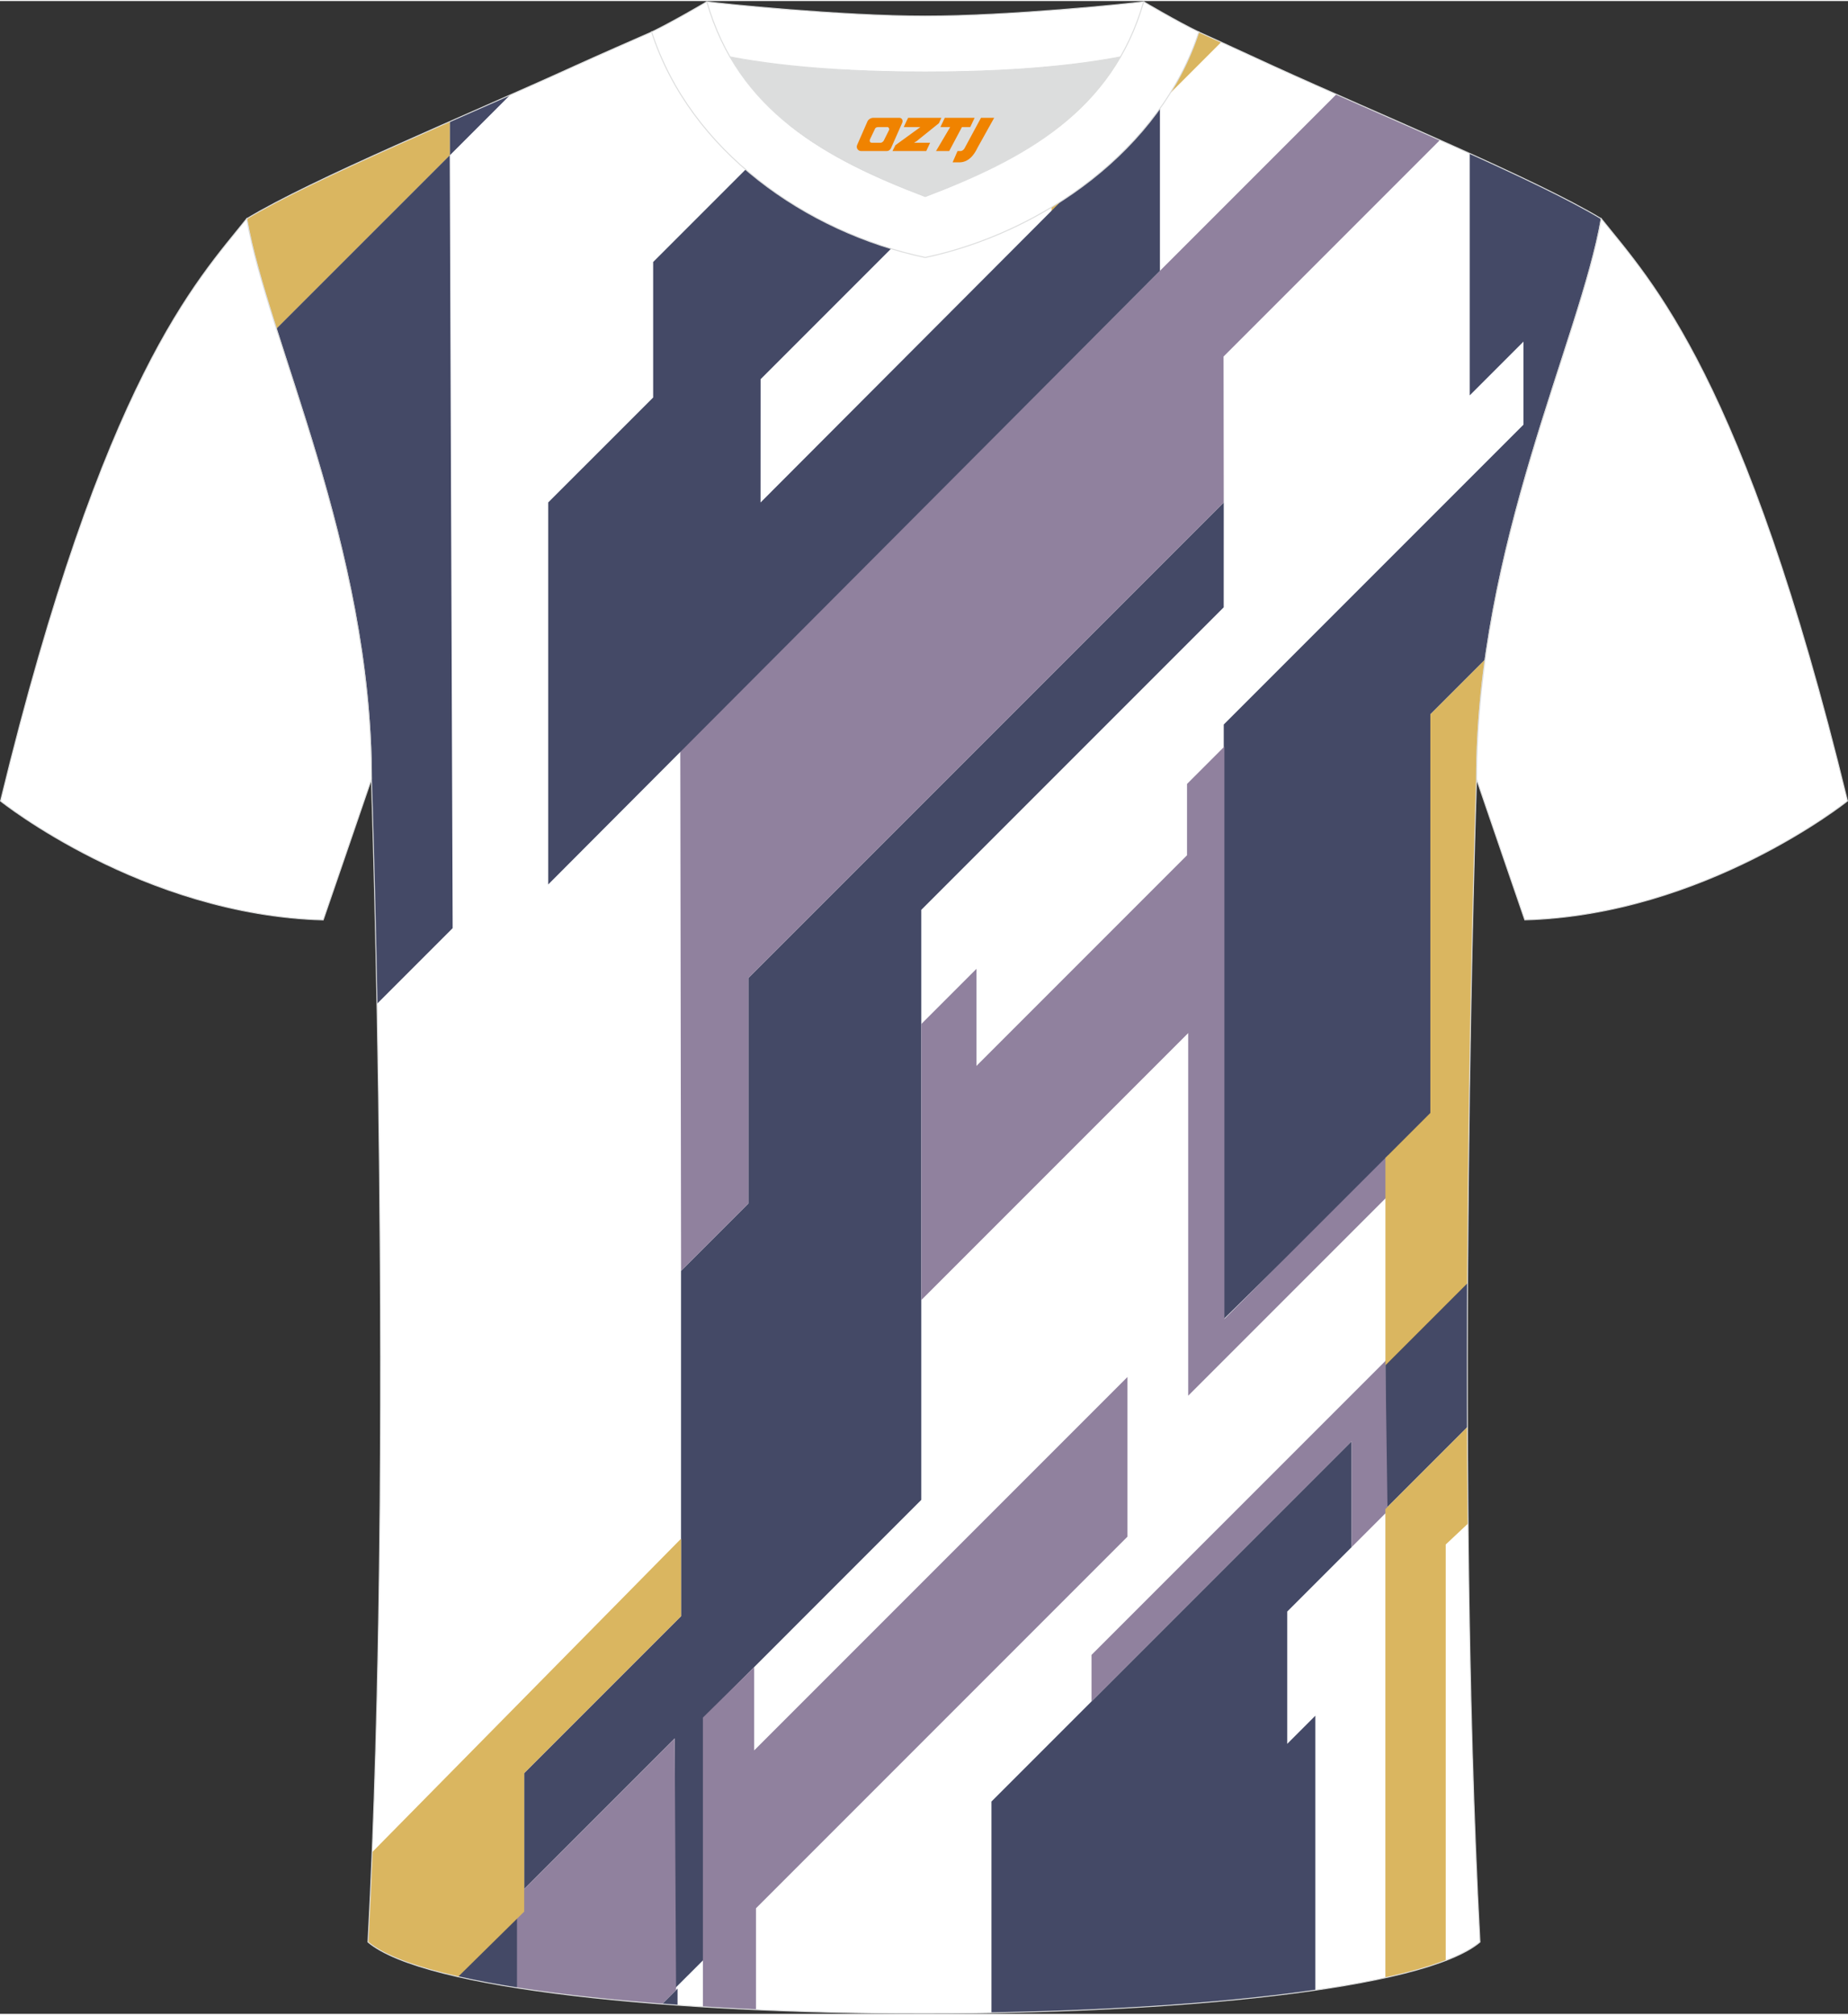
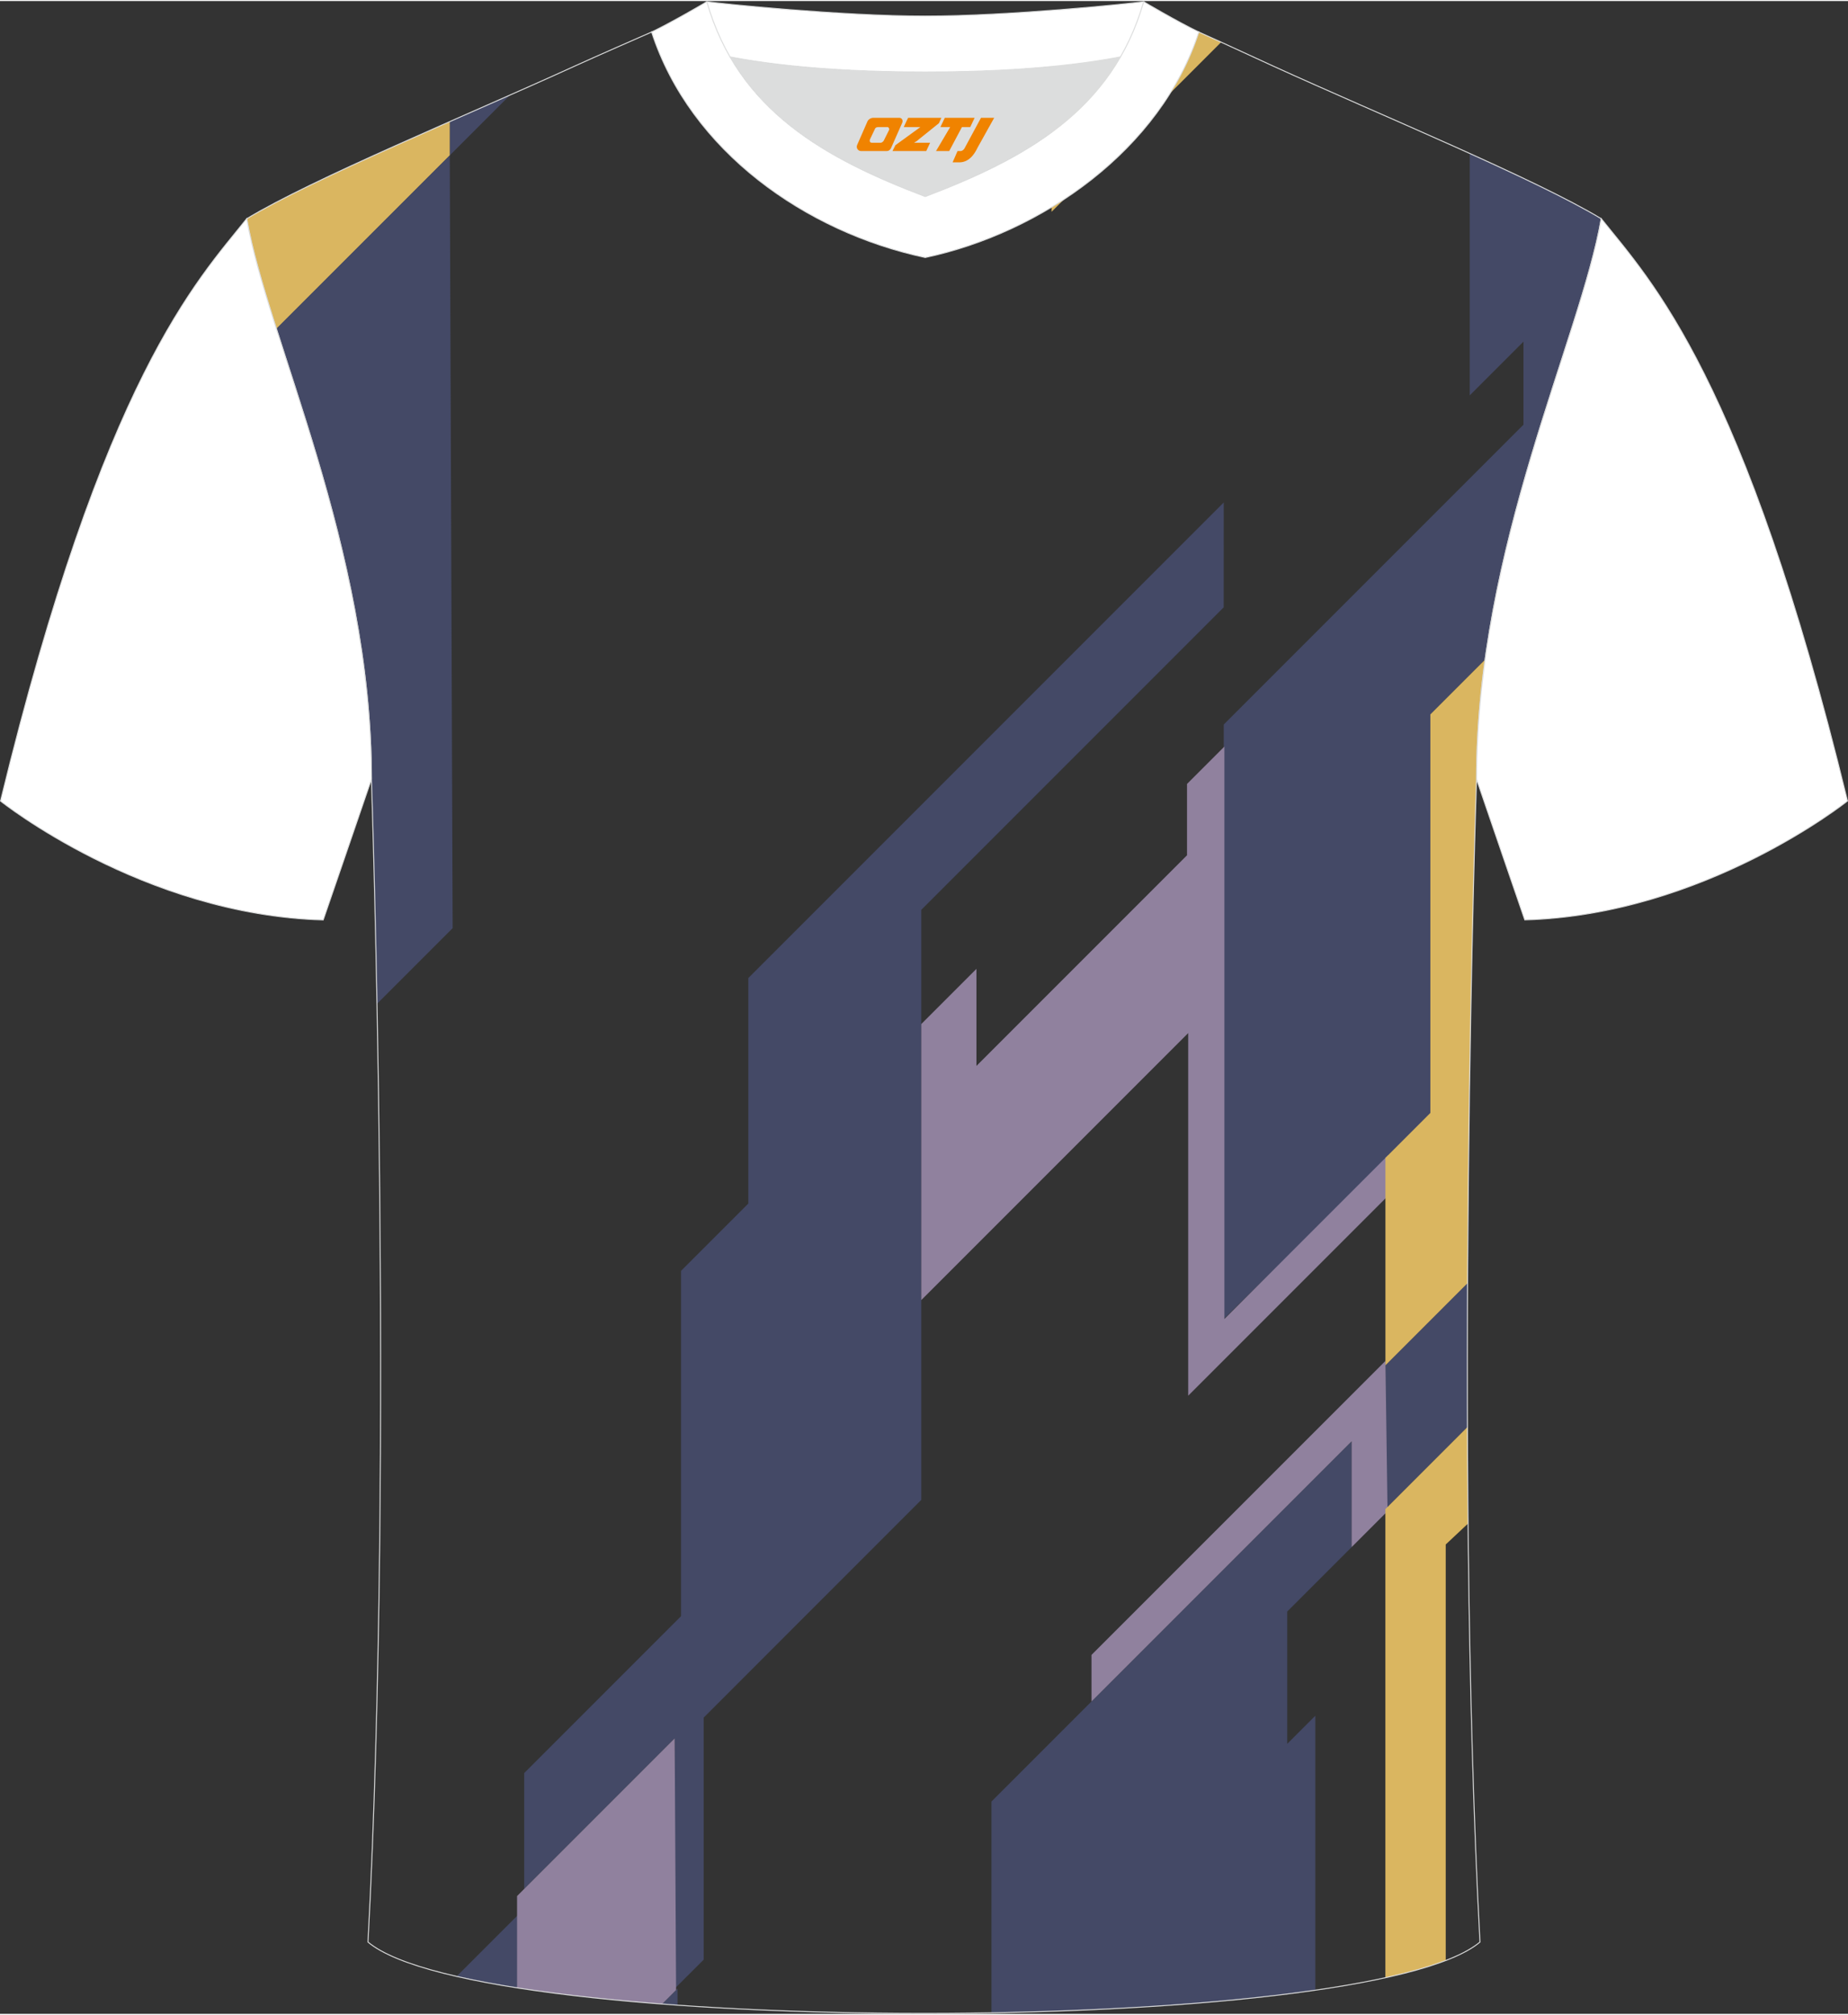
<svg xmlns="http://www.w3.org/2000/svg" version="1.1" id="图层_1" x="0px" y="0px" width="378px" height="412px" viewBox="0 0 377.89 411.46" enable-background="new 0 0 377.89 411.46" xml:space="preserve">
  <rect x="0" y="0" width="377.89" height="411.46" fill="#333333" stroke="none" />
  <g>
    <g>
-       <path fill-rule="evenodd" clip-rule="evenodd" fill="#FFFFFF" d="M75.25,396.78c5.36-101,0.7-237.68,0.7-237.68    c0-47.62-21.24-89.93-25.5-114.6c13.63-8.23,45.28-21.25,67.14-31.23c5.55-2.52,11.68-5.18,15.66-6.93    c17.52-0.32,25.34,1.25,55.54,1.25h0.31c30.2,0,38.53-1.57,56.04-1.25c3.98,1.76,9.6,4.41,15.15,6.93    c21.87,9.98,53.51,23,67.14,31.23c-4.27,24.67-25.5,66.98-25.5,114.6c0,0-4.66,136.67,0.7,237.68    C279.57,416.22,98.32,416.22,75.25,396.78z" />
      <path fill-rule="evenodd" clip-rule="evenodd" fill="#444966" d="M300.1,261.24l-16.81,16.75v30.29l16.78-16.78    C300.04,281.16,300.05,271.02,300.1,261.24z" />
      <path fill-rule="evenodd" clip-rule="evenodd" fill="#444966" d="M300.54,31.16v49.45l10.99-10.99V86.6l-61.29,61.29v121.52    l42.25-41.46v-82.13l11.15-11.15v0.28c5.13-37.57,20.26-70.04,23.79-90.45C321.28,40.79,311.47,36.1,300.54,31.16z" />
      <path fill-rule="evenodd" clip-rule="evenodd" fill="#444966" d="M268.97,406.62v-56.11l-5.75,5.75v-27.04l13.17-13.17V294.4    l-73.65,73.65v43.19C227.1,410.82,250.63,409.28,268.97,406.62z" />
      <polygon fill-rule="evenodd" clip-rule="evenodd" fill="#444966" points="250.24,102.5 153.02,199.72 153.02,245.82     139.26,259.58 139.26,330.17 107.19,362.24 107.19,385.92 137.97,355.14 137.97,406.29 143.89,400.38 143.89,350.9 188.39,306.39     188.39,185.78 250.23,123.94   " />
      <path fill-rule="evenodd" clip-rule="evenodd" fill="#444966" d="M105.8,406.15v-14.78L93.37,403.8    C97.11,404.66,101.28,405.44,105.8,406.15z" />
      <path fill-rule="evenodd" clip-rule="evenodd" fill="#444966" d="M138.55,409.68v-3.39l-3.15,3.15    C136.44,409.53,137.49,409.61,138.55,409.68z" />
      <path fill-rule="evenodd" clip-rule="evenodd" fill="#444966" d="M91.96,24.65v6.91l12.34-12.34    C100.27,21,96.12,22.82,91.96,24.65z" />
-       <path fill-rule="evenodd" clip-rule="evenodd" fill="#90819E" d="M273.26,19.08L139.11,153.23l0.16,106.35l13.76-13.76v-46.1    l97.21-97.21l-0.04-29.84l44.24-44.24C287.42,25.3,280.16,22.12,273.26,19.08z" />
      <polygon fill-rule="evenodd" clip-rule="evenodd" fill="#90819E" points="188.39,209.12 199.67,197.84 199.67,217.68     242.73,174.62 242.73,160.04 250.37,152.4 250.37,269.41 283.86,235.92 283.86,244.21 242.97,285.1 242.97,210.97 188.39,265.55       " />
-       <path fill-rule="evenodd" clip-rule="evenodd" fill="#90819E" d="M154.59,410.61v-20.74l75.96-75.96v-32.64l-76.33,76.33v-17.03    l-10.49,10.33v59.13C147.29,410.25,150.91,410.44,154.59,410.61z" />
      <path fill-rule="evenodd" clip-rule="evenodd" fill="#90819E" d="M135.39,409.45l2.86-2.86l-0.29-51.44l-32.23,32.23v18.76    C114.47,407.51,124.53,408.62,135.39,409.45z" />
      <polygon fill-rule="evenodd" clip-rule="evenodd" fill="#90819E" points="283.3,277.99 223.2,338.08 223.2,347.6 276.39,294.41     276.39,316.05 283.73,308.71   " />
      <path fill-rule="evenodd" clip-rule="evenodd" fill="#DAB660" d="M303.64,134.95v-0.28l-11.15,11.15v81.47l-9.19,9.19v42.4    l16.8-16.8c0.29-57.69,1.83-102.97,1.83-102.97C301.93,150.87,302.57,142.8,303.64,134.95z" />
      <path fill-rule="evenodd" clip-rule="evenodd" fill="#DAB660" d="M295.63,400.54v-85.03l4.57-4.29    c-0.06-6.63-0.11-13.22-0.13-19.72l-16.78,16.78v95.79C288.12,403.01,292.28,401.83,295.63,400.54z" />
-       <path fill-rule="evenodd" clip-rule="evenodd" fill="#DAB660" d="M93.68,403.87l13.51-13.31v-28.32l32.08-32.08v-15.84    L76.11,378.4c-0.25,6.23-0.53,12.37-0.85,18.38C78.52,399.53,84.96,401.9,93.68,403.87z" />
      <path fill-rule="evenodd" clip-rule="evenodd" fill="#DAB660" d="M215.03,7.13v35.96l34.68-34.68c-1.67-0.77-3.21-1.47-4.57-2.07    C234.05,6.14,226.64,6.69,215.03,7.13z" />
-       <path fill-rule="evenodd" clip-rule="evenodd" fill="#444966" d="M155.53,77.31l62.01-62.01V7.03c-7.2,0.29-15.95,0.56-28.43,0.56    h-0.31c-3.41,0-6.54-0.02-9.42-0.06l-45.82,45.82v27.7L112.1,102.5v78.09L237.19,55.15V20.66l-81.67,81.85L155.53,77.31    L155.53,77.31z" />
      <path fill-rule="evenodd" clip-rule="evenodd" fill="#DAB660" d="M56.52,67.01l35.45-35.45v-6.91    c-16.36,7.21-32.7,14.53-41.51,19.85C51.56,50.89,53.8,58.47,56.52,67.01z" />
      <path fill-rule="evenodd" clip-rule="evenodd" fill="#444966" d="M91.97,31.54L56.51,66.99c7.77,24.44,19.44,56.81,19.44,92.11    c0,0,0.61,18.06,1.14,45.89l15.47-15.47L91.97,31.54z" />
    </g>
    <path fill="none" stroke="#DCDDDD" stroke-width="0.2" stroke-miterlimit="22.926" d="M75.25,396.78   c5.36-101,0.7-237.68,0.7-237.68c0-47.62-21.24-89.93-25.5-114.6c13.63-8.23,45.28-21.25,67.14-31.23   c5.55-2.52,11.68-5.18,15.66-6.93c17.52-0.32,25.34,1.25,55.54,1.25h0.31c30.2,0,38.53-1.57,56.04-1.25   c3.98,1.76,9.6,4.41,15.15,6.93c21.87,9.98,53.51,23,67.14,31.23c-4.27,24.67-25.5,66.98-25.5,114.6c0,0-4.66,136.67,0.7,237.68   C279.57,416.22,98.32,416.22,75.25,396.78z" />
    <path fill-rule="evenodd" clip-rule="evenodd" fill="#FFFFFF" stroke="#DCDDDD" stroke-width="0.2" stroke-miterlimit="22.926" d="   M327.44,44.5c10.2,12.75,29.25,32.3,50.34,119.02c0,0-29.08,23.29-65.98,24.31c0,0-7.14-20.75-9.86-28.74   C301.94,111.49,323.17,69.17,327.44,44.5z" />
    <path fill-rule="evenodd" clip-rule="evenodd" fill="#DCDDDD" d="M149.28,11.42c8.45,14.62,23.39,22.27,39.92,28.55   c16.55-6.29,31.48-13.92,39.92-28.56c-8.65,1.66-21.45,3.09-39.92,3.09C170.73,14.51,157.93,13.08,149.28,11.42z" />
    <path fill-rule="evenodd" clip-rule="evenodd" fill="#FFFFFF" stroke="#DCDDDD" stroke-width="0.2" stroke-miterlimit="22.926" d="   M189.2,3.08c-17.28,0-41.78-2.53-44.66-2.93c0,0-5.53,4.46-11.29,6.19c0,0,11.78,8.17,55.95,8.17s55.95-8.17,55.95-8.17   c-5.76-1.72-11.29-6.19-11.29-6.19C230.97,0.55,206.48,3.08,189.2,3.08z" />
    <path fill-rule="evenodd" clip-rule="evenodd" fill="#FFFFFF" stroke="#DCDDDD" stroke-width="0.2" stroke-miterlimit="22.926" d="   M189.2,52.43c23.96-5.08,48.15-22.11,55.95-46.09c-4.43-2.13-11.29-6.19-11.29-6.19c-6.4,22.33-24.3,32.08-44.66,39.82   c-20.33-7.73-38.27-17.52-44.66-39.82c0,0-6.86,4.05-11.29,6.19C141.16,30.69,164.85,47.27,189.2,52.43z" />
    <path fill-rule="evenodd" clip-rule="evenodd" fill="#FFFFFF" stroke="#DCDDDD" stroke-width="0.2" stroke-miterlimit="22.926" d="   M50.45,44.5C40.25,57.26,21.2,76.81,0.11,163.53c0,0,29.08,23.29,65.98,24.31c0,0,7.14-20.75,9.86-28.74   C75.95,111.49,54.72,69.17,50.45,44.5z" />
  </g>
  <g>
    <path fill="#F08300" d="M200.6,23.87l-3.4,6.3c-0.2,0.3-0.5,0.5-0.8,0.5h-0.6l-1,2.3h1.2c2,0.1,3.2-1.5,3.9-3L203.3,23.87h-2.5L200.6,23.87z" />
    <polygon fill="#F08300" points="193.4,23.87 ,199.3,23.87 ,198.4,25.77 ,196.7,25.77 ,194.1,30.67 ,191.4,30.67 ,194.3,25.77 ,192.3,25.77 ,193.2,23.87" />
    <polygon fill="#F08300" points="187.4,28.97 ,186.9,28.97 ,187.4,28.67 ,192,24.97 ,192.5,23.87 ,185.7,23.87 ,185.4,24.47 ,184.8,25.77 ,187.6,25.77 ,188.2,25.77 ,183.1,29.47    ,182.5,30.67 ,189.1,30.67 ,189.4,30.67 ,190.2,28.97" />
    <path fill="#F08300" d="M183.9,23.87H178.6C178.1,23.87,177.6,24.17,177.4,24.57L175.3,29.37C175,29.97,175.4,30.67,176.1,30.67h5.2c0.4,0,0.7-0.2,0.9-0.6L184.5,24.87C184.7,24.37,184.4,23.87,183.9,23.87z M181.8,26.37L180.7,28.57C180.5,28.87,180.2,28.97,180.1,28.97l-1.8,0C178.1,28.97,177.7,28.87,177.9,28.27l1-2.1c0.1-0.3,0.4-0.4,0.7-0.4h1.9   C181.7,25.77,181.9,26.07,181.8,26.37z" />
  </g>
</svg>